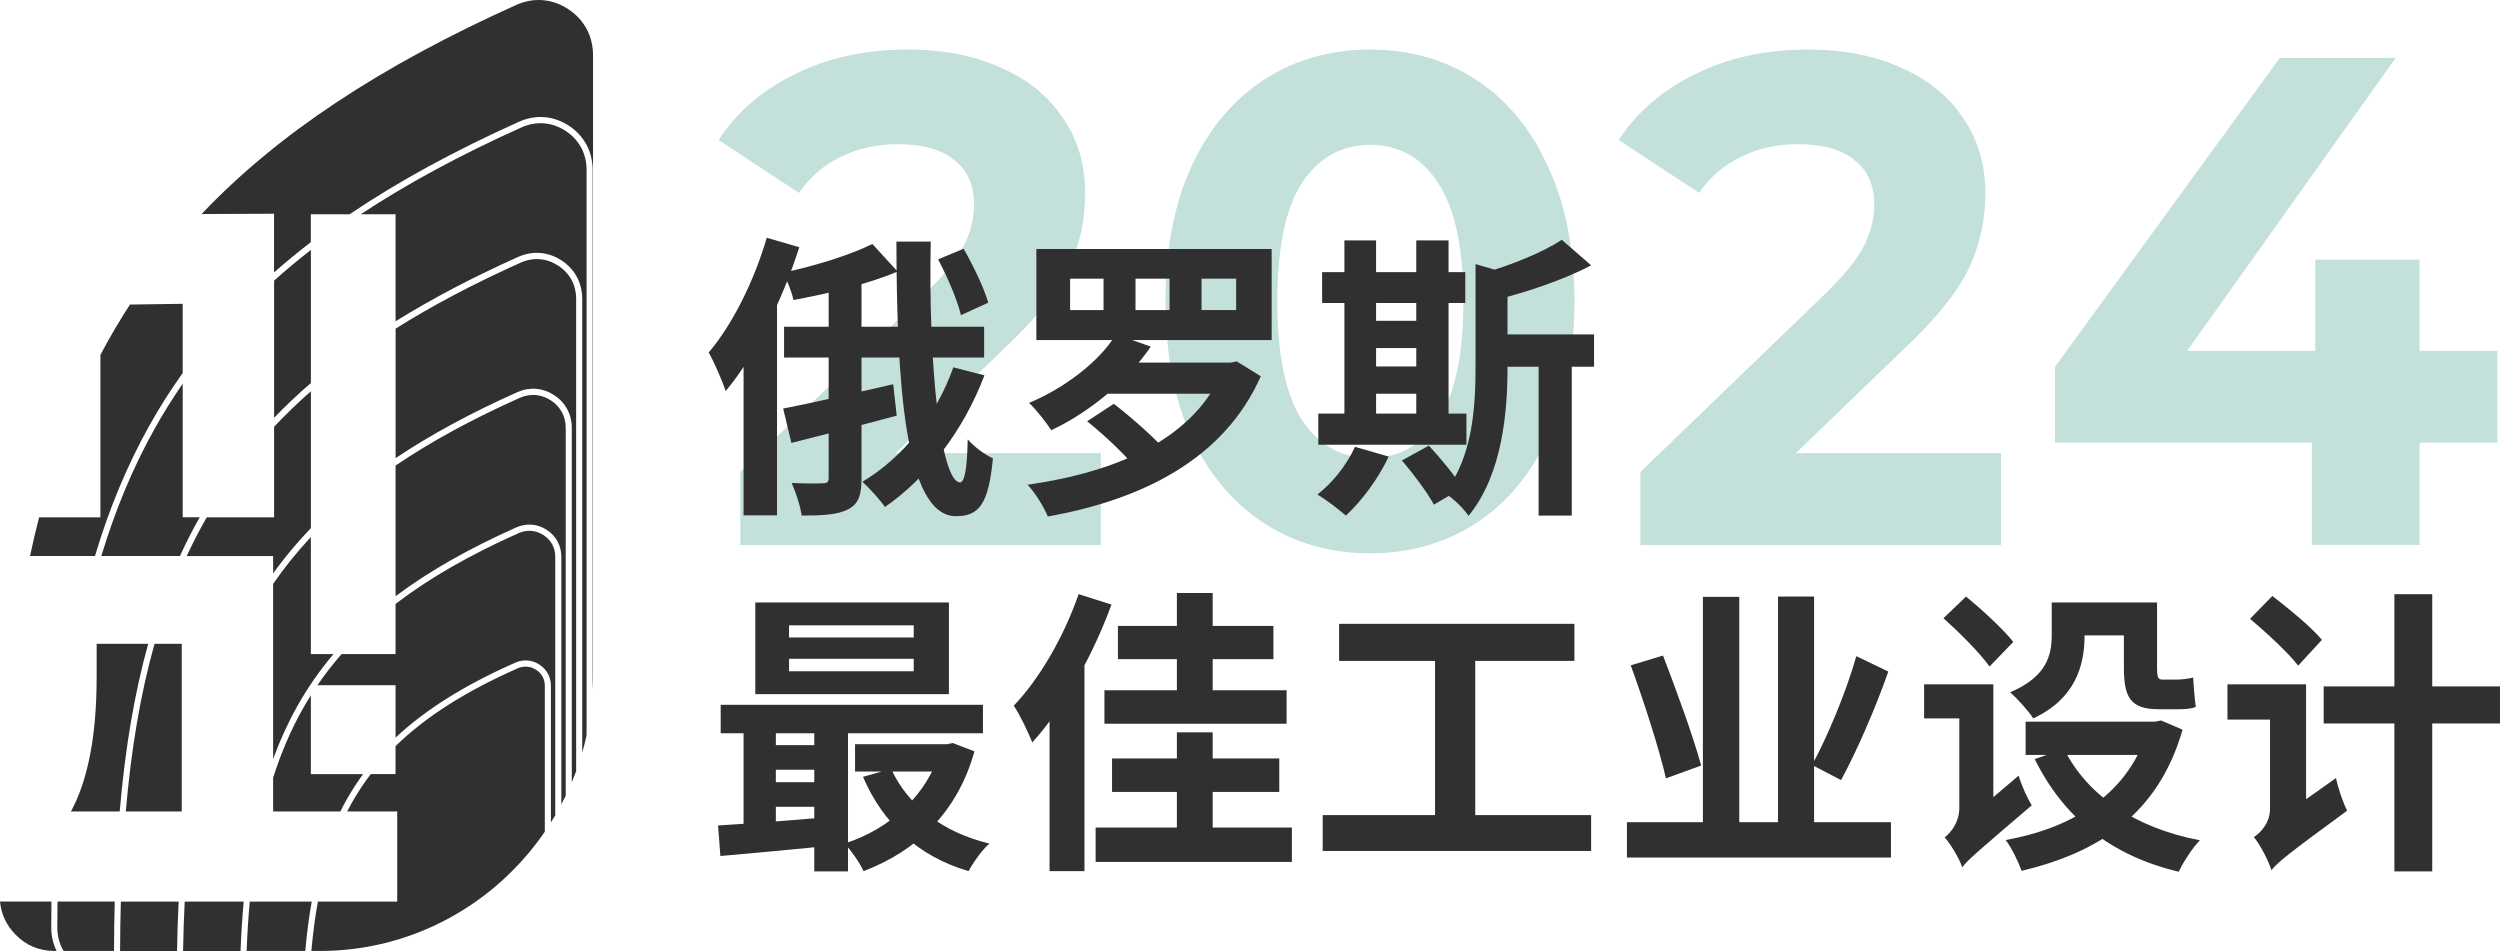
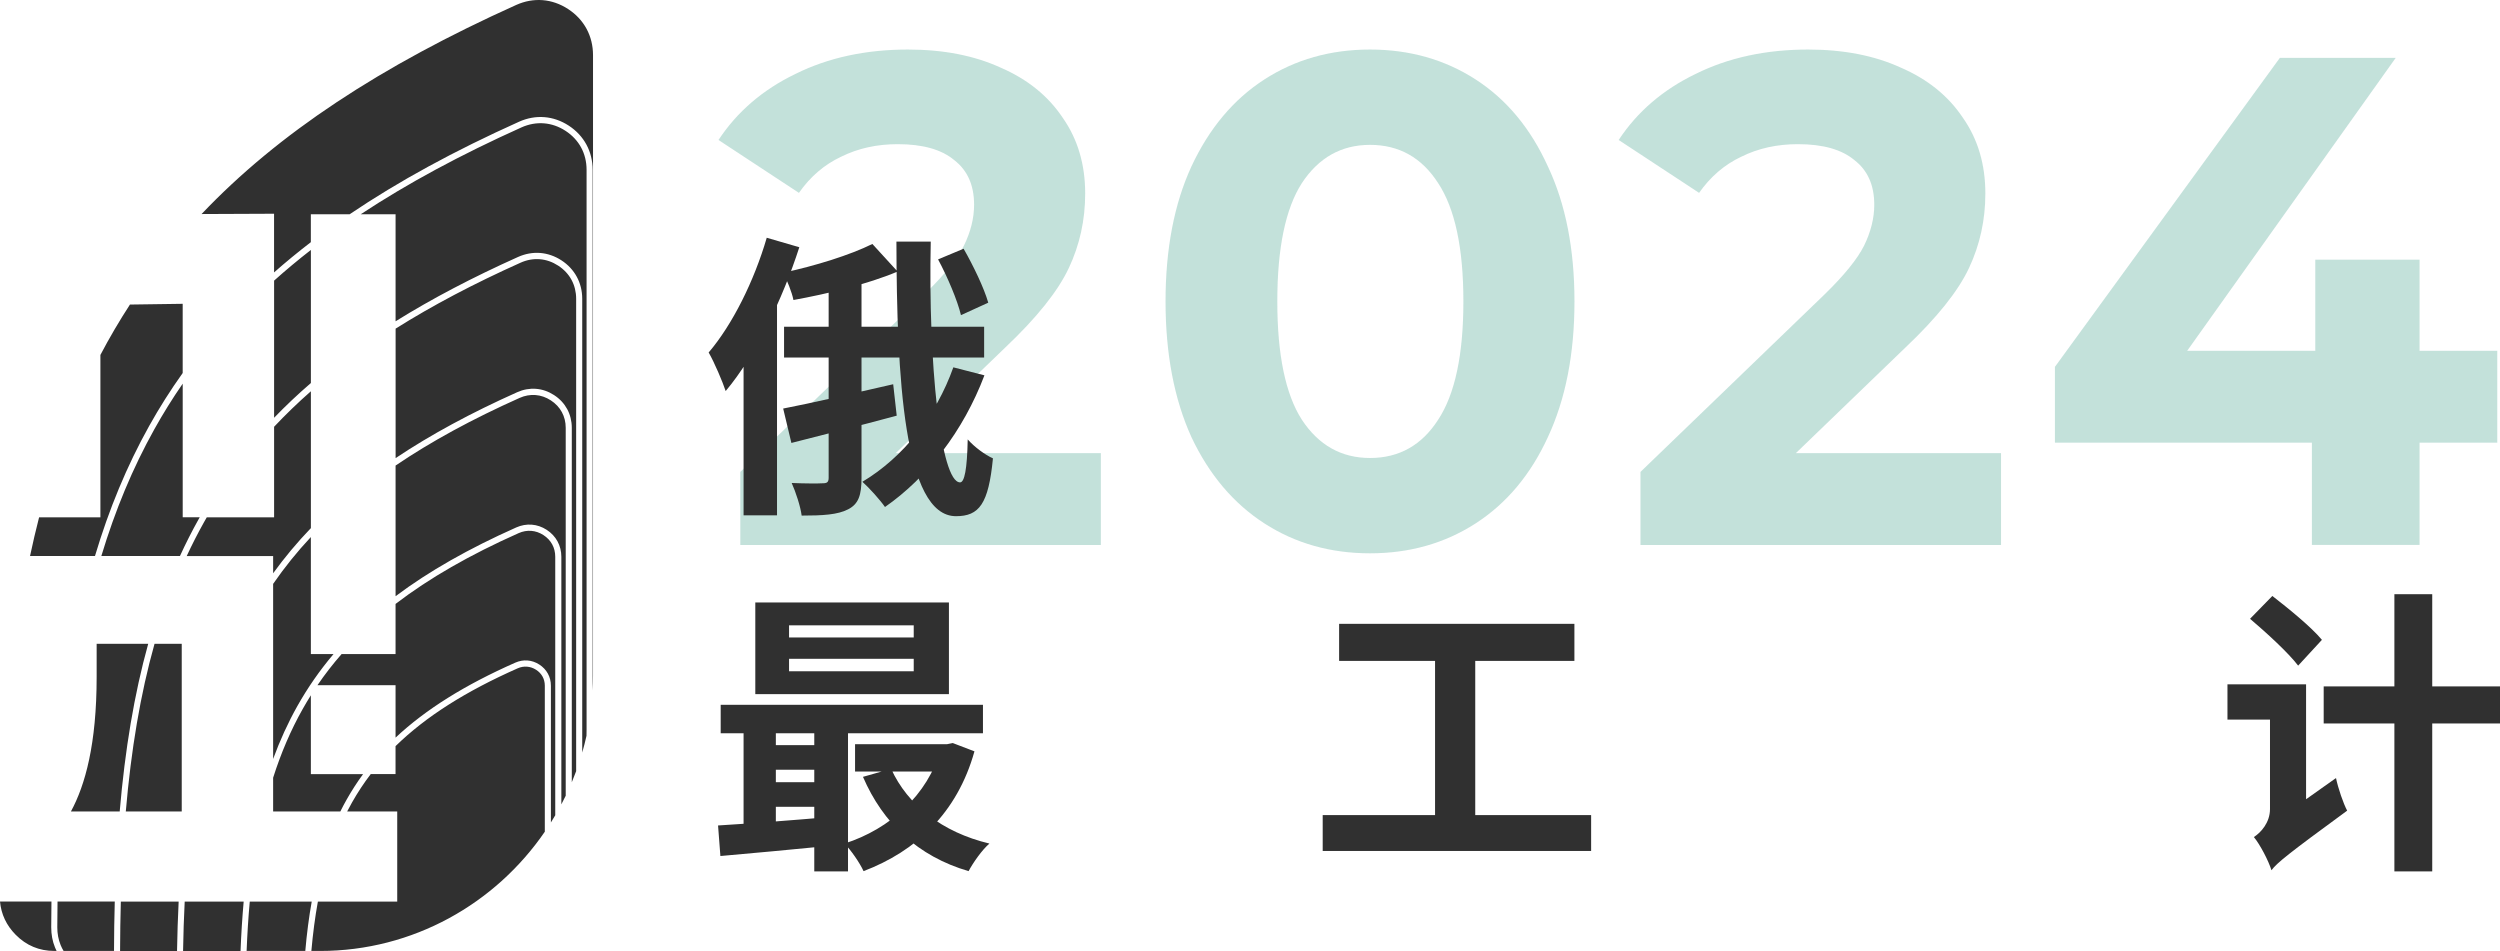
<svg xmlns="http://www.w3.org/2000/svg" width="255" height="97" viewBox="0 0 255 97" fill="none">
  <g opacity="0.7">
    <path d="M254.721 45.153H246.796V55.586H235.812V45.153H209.603V37.417L232.544 5.904H244.362L223.089 35.785H236.159V26.487H246.796V35.785H254.721V45.153Z" fill="#AAD4CB" />
    <path d="M204.105 46.218V55.587H167.329V48.134L186.1 30.036C188.093 28.096 189.437 26.44 190.132 25.067C190.827 23.648 191.175 22.252 191.175 20.88C191.175 18.893 190.503 17.379 189.159 16.338C187.861 15.249 185.938 14.705 183.389 14.705C181.257 14.705 179.333 15.131 177.618 15.983C175.904 16.787 174.467 18.017 173.308 19.673L165.105 14.279C167.005 11.393 169.624 9.146 172.961 7.537C176.298 5.881 180.121 5.053 184.431 5.053C188.046 5.053 191.198 5.668 193.886 6.898C196.62 8.081 198.729 9.784 200.212 12.008C201.742 14.185 202.506 16.764 202.506 19.744C202.506 22.442 201.95 24.973 200.838 27.339C199.726 29.704 197.571 32.401 194.373 35.43L183.18 46.218H204.105Z" fill="#AAD4CB" />
    <path d="M139.741 56.438C135.708 56.438 132.117 55.421 128.965 53.386C125.813 51.352 123.334 48.418 121.526 44.586C119.765 40.706 118.885 36.092 118.885 30.745C118.885 25.399 119.765 20.809 121.526 16.976C123.334 13.097 125.813 10.139 128.965 8.105C132.117 6.07 135.708 5.053 139.741 5.053C143.773 5.053 147.364 6.07 150.516 8.105C153.668 10.139 156.124 13.097 157.885 16.976C159.693 20.809 160.596 25.399 160.596 30.745C160.596 36.092 159.693 40.706 157.885 44.586C156.124 48.418 153.668 51.352 150.516 53.386C147.364 55.421 143.773 56.438 139.741 56.438ZM139.741 46.715C142.707 46.715 145.024 45.413 146.692 42.811C148.407 40.209 149.265 36.187 149.265 30.745C149.265 25.304 148.407 21.282 146.692 18.68C145.024 16.077 142.707 14.776 139.741 14.776C136.821 14.776 134.503 16.077 132.789 18.68C131.12 21.282 130.286 25.304 130.286 30.745C130.286 36.187 131.12 40.209 132.789 42.811C134.503 45.413 136.821 46.715 139.741 46.715Z" fill="#AAD4CB" />
    <path d="M112.288 46.218V55.587H75.512V48.134L94.282 30.036C96.275 28.096 97.619 26.44 98.314 25.067C99.01 23.648 99.357 22.252 99.357 20.88C99.357 18.893 98.685 17.379 97.341 16.338C96.043 15.249 94.12 14.705 91.571 14.705C89.439 14.705 87.516 15.131 85.801 15.983C84.086 16.787 82.649 18.017 81.491 19.673L73.287 14.279C75.188 11.393 77.806 9.146 81.143 7.537C84.48 5.881 88.304 5.053 92.614 5.053C96.229 5.053 99.38 5.668 102.068 6.898C104.803 8.081 106.912 9.784 108.395 12.008C109.924 14.185 110.689 16.764 110.689 19.744C110.689 22.442 110.133 24.973 109.02 27.339C107.908 29.704 105.753 32.401 102.555 35.43L91.362 46.218H112.288Z" fill="#AAD4CB" />
  </g>
  <path d="M55.571 84.834C50.542 92.172 42.136 96.998 32.646 96.998H31.759C31.915 95.225 32.135 93.548 32.424 91.96H40.517V82.769H35.411C35.574 82.453 35.741 82.142 35.915 81.834C36.483 80.832 37.114 79.875 37.814 78.958H40.345V76.106C43.445 73.078 47.517 70.511 52.796 68.171C53.111 68.032 53.437 67.974 53.758 68.001C54.077 68.025 54.39 68.132 54.679 68.316C54.967 68.5 55.19 68.738 55.342 69.014C55.492 69.288 55.571 69.601 55.571 69.941V84.834ZM31.796 91.96C31.51 93.551 31.294 95.229 31.14 96.998H25.154C25.223 95.255 25.33 93.576 25.476 91.96H31.796ZM37.034 78.96C36.431 79.78 35.882 80.632 35.38 81.517C35.148 81.926 34.926 82.345 34.715 82.769H27.859V79.329C28.661 76.811 29.655 74.483 30.875 72.318C31.142 71.843 31.421 71.376 31.708 70.918V78.96H37.036H37.034ZM56.635 83.159C56.49 83.405 56.342 83.649 56.192 83.891V69.942C56.192 69.494 56.086 69.076 55.882 68.706C55.681 68.34 55.386 68.025 55.007 67.781C54.63 67.539 54.221 67.4 53.804 67.368C53.388 67.336 52.963 67.412 52.553 67.592C47.441 69.856 43.442 72.337 40.347 75.239V69.892H32.38C33.133 68.79 33.952 67.73 34.845 66.712H40.347V61.601C43.788 58.963 47.932 56.593 52.897 54.381C53.322 54.191 53.761 54.114 54.19 54.148C54.619 54.182 55.04 54.325 55.43 54.578C55.82 54.829 56.122 55.154 56.325 55.527C56.529 55.899 56.635 56.328 56.635 56.79V83.161V83.159ZM24.855 91.962C24.711 93.58 24.604 95.259 24.535 97H18.673C18.702 95.272 18.757 93.593 18.839 91.962H24.855ZM34.021 66.713C32.617 68.37 31.395 70.128 30.338 72.004C29.381 73.706 28.558 75.506 27.859 77.416V59.556C29.011 57.886 30.291 56.297 31.708 54.779V66.713H34.021ZM57.701 81.168C57.558 81.463 57.41 81.755 57.258 82.044V56.79C57.258 56.22 57.122 55.689 56.867 55.22C56.613 54.752 56.239 54.351 55.761 54.041C55.283 53.732 54.767 53.557 54.238 53.516C53.71 53.475 53.172 53.57 52.652 53.801C47.821 55.955 43.755 58.257 40.349 60.813V47.486C43.986 45.02 48.178 42.744 52.996 40.589C53.531 40.348 54.082 40.253 54.622 40.294C55.163 40.335 55.692 40.517 56.182 40.836C56.672 41.153 57.054 41.562 57.311 42.037C57.567 42.51 57.703 43.05 57.703 43.636V81.168H57.701ZM12.831 82.77C13.373 76.479 14.316 70.813 15.762 65.668H18.537V82.77H12.829H12.831ZM18.222 91.962C18.142 93.595 18.087 95.274 18.057 97H12.248C12.255 95.281 12.279 93.602 12.325 91.962H18.222ZM31.71 53.869C30.3 55.336 29.02 56.869 27.86 58.475V56.717H19.044C19.588 55.544 20.171 54.403 20.793 53.291C20.89 53.118 20.989 52.944 21.088 52.771H27.958V43.531C29.13 42.285 30.379 41.08 31.71 39.909V53.869ZM58.767 78.66C58.627 79.04 58.479 79.418 58.323 79.789V43.634C58.323 42.941 58.16 42.296 57.853 41.727C57.545 41.161 57.093 40.673 56.514 40.298C55.935 39.922 55.309 39.709 54.67 39.66C54.031 39.611 53.379 39.725 52.751 40.007C48.05 42.11 43.938 44.33 40.352 46.728V33.521C44.121 31.149 48.353 28.924 53.095 26.796C53.738 26.507 54.404 26.389 55.054 26.44C55.705 26.49 56.342 26.71 56.935 27.095C57.527 27.479 57.986 27.974 58.296 28.547C58.605 29.119 58.768 29.774 58.768 30.479V78.658L58.767 78.66ZM11.706 91.959C11.66 93.6 11.635 95.279 11.629 96.996H6.485C6.369 96.803 6.269 96.604 6.185 96.398C5.956 95.837 5.842 95.229 5.844 94.574C5.848 93.692 5.855 92.822 5.868 91.959H11.706ZM15.118 65.665C13.684 70.817 12.748 76.485 12.21 82.767H7.236C8.692 80.082 9.858 75.903 9.858 69.038V65.665H15.12H15.118ZM20.37 52.765C20.332 52.833 20.293 52.901 20.255 52.968C19.577 54.18 18.945 55.428 18.358 56.709H10.338C11.746 52.039 13.532 47.745 15.752 43.767C16.642 42.172 17.601 40.63 18.636 39.133V52.764H20.37V52.765ZM31.71 39.069C30.381 40.215 29.131 41.395 27.958 42.613V28.624C29.15 27.556 30.401 26.513 31.71 25.494V39.069ZM59.822 75.055C59.693 75.629 59.549 76.198 59.387 76.761V30.476C59.387 29.661 59.197 28.903 58.834 28.235C58.474 27.569 57.944 26.995 57.265 26.554C56.587 26.113 55.851 25.862 55.098 25.802C54.347 25.744 53.584 25.879 52.844 26.209C48.211 28.288 44.061 30.462 40.349 32.772V21.854H36.796C41.565 18.706 47.002 15.779 53.188 12.996C53.941 12.659 54.719 12.52 55.483 12.58C56.245 12.64 56.992 12.895 57.684 13.347C58.377 13.799 58.915 14.379 59.278 15.051C59.64 15.723 59.831 16.492 59.831 17.321V74.376C59.831 74.603 59.827 74.83 59.822 75.057V75.055ZM5.249 91.959C5.238 92.822 5.229 93.694 5.225 94.574C5.223 95.315 5.351 96.006 5.611 96.642C5.661 96.762 5.714 96.88 5.772 96.996H5.544C4.007 96.996 2.683 96.443 1.599 95.345C0.656 94.39 0.121 93.257 0 91.957H5.247L5.249 91.959ZM20.562 21.83C28.372 13.606 38.832 6.728 52.646 0.508C54.421 -0.291 56.316 -0.143 57.948 0.923C59.58 1.988 60.488 3.671 60.488 5.63V68.954C60.488 69.451 60.475 69.944 60.45 70.434V17.323C60.45 16.389 60.23 15.516 59.816 14.749C59.402 13.983 58.794 13.325 58.014 12.816C57.234 12.308 56.389 12.017 55.527 11.949C54.666 11.882 53.787 12.037 52.939 12.418C46.374 15.37 40.645 18.486 35.658 21.858H31.706V24.702C30.397 25.706 29.148 26.734 27.954 27.787V21.8L20.561 21.832L20.562 21.83ZM3.064 56.713C3.35 55.373 3.655 54.056 3.987 52.767H10.241V36.204C11.171 34.436 12.175 32.725 13.255 31.065L18.634 30.988V38.048C17.394 39.785 16.255 41.585 15.211 43.454C12.939 47.525 11.118 51.923 9.688 56.711H3.064V56.713Z" fill="#303030" />
  <path d="M78.208 24.25L81.53 25.218C79.824 30.511 77.071 36.258 74.019 39.887C73.72 38.98 72.852 36.923 72.283 35.955C74.707 33.112 76.922 28.666 78.208 24.25ZM75.844 32.538L79.166 29.21L79.256 29.271V52.561H75.844V32.538ZM88.981 24.885L91.555 27.698C88.472 28.999 84.403 29.967 80.931 30.602C80.782 29.815 80.273 28.575 79.884 27.819C83.146 27.123 86.737 26.004 88.981 24.885ZM79.974 33.324H100.382V36.469H79.974V33.324ZM84.522 27.486H87.874V48.749C87.874 50.504 87.575 51.411 86.497 51.956C85.45 52.5 83.924 52.591 81.769 52.591C81.65 51.653 81.171 50.201 80.752 49.264C82.099 49.324 83.475 49.324 83.924 49.294C84.373 49.294 84.522 49.173 84.522 48.719V27.486ZM79.884 41.672C82.727 41.127 87.036 40.129 91.106 39.192L91.465 42.398C87.784 43.396 83.774 44.394 80.722 45.181L79.884 41.672ZM91.435 24.643H94.936C94.667 36.953 95.924 49.203 97.928 49.203C98.377 49.203 98.647 47.872 98.706 44.818C99.395 45.604 100.472 46.39 101.28 46.753C100.831 51.411 99.874 52.651 97.51 52.651C92.183 52.651 91.465 38.405 91.435 24.643ZM97.24 37.468L100.412 38.284C98.258 43.971 94.577 48.719 90.268 51.714C89.789 51.018 88.652 49.748 87.964 49.143C92.153 46.632 95.475 42.428 97.24 37.468ZM95.684 26.458L98.287 25.369C99.275 27.093 100.382 29.392 100.801 30.874L98.018 32.144C97.659 30.632 96.642 28.242 95.684 26.458Z" fill="#303030" />
-   <path d="M122.556 28.424V31.63H126.087V28.424H122.556ZM115.823 28.424V31.63H119.294V28.424H115.823ZM109.15 28.424V31.63H112.561V28.424H109.15ZM105.709 25.399H129.708V34.685H105.709V25.399ZM110.886 42.972L113.609 41.188C115.524 42.67 118.037 44.878 119.264 46.39L116.332 48.356C115.284 46.874 112.861 44.545 110.886 42.972ZM111.993 36.984H125.668V40.16H111.993V36.984ZM113.818 34.11L117.379 35.35C115.075 38.768 111.215 42.005 107.235 43.88C106.696 43.063 105.649 41.732 104.961 41.097C108.671 39.555 112.232 36.772 113.818 34.11ZM124.8 36.984H125.518L126.147 36.863L128.601 38.375C124.83 46.904 116.392 50.988 106.876 52.682C106.517 51.774 105.529 50.171 104.811 49.445C114.117 48.114 121.957 44.666 124.8 37.589V36.984Z" fill="#303030" />
-   <path d="M151.493 34.11H162.594V37.407H151.493V34.11ZM156.939 35.653H160.32V52.591H156.939V35.653ZM150.505 26.942L154.515 28.091C154.485 28.363 154.275 28.515 153.767 28.605V37.498C153.767 41.853 153.288 48.356 149.787 52.621C149.338 51.895 148.111 50.715 147.333 50.292C150.236 46.602 150.505 41.46 150.505 37.407V26.942ZM159.303 24.462L162.295 27.063C159.393 28.605 155.532 29.846 152.211 30.692C152.001 29.936 151.463 28.666 151.014 27.94C154.036 27.093 157.328 25.762 159.303 24.462ZM134.855 27.759H149.458V30.904H134.855V27.759ZM138.745 32.719H145.867V35.502H138.745V32.719ZM138.745 37.377H145.897V40.16H138.745V37.377ZM134.466 42.186H149.577V45.362H134.466V42.186ZM137.129 24.522H140.361V43.366H137.129V24.522ZM144.46 24.522H147.752V43.366H144.46V24.522ZM138.206 45.574L141.648 46.572C140.6 48.81 138.865 51.139 137.279 52.591C136.59 51.986 135.214 50.927 134.376 50.443C135.932 49.233 137.398 47.388 138.206 45.574ZM142.994 46.965L145.747 45.453C146.944 46.753 148.47 48.568 149.158 49.778L146.256 51.472C145.627 50.292 144.191 48.356 142.994 46.965Z" fill="#303030" />
  <path d="M80.483 67.2V68.47H93.2V67.2H80.483ZM80.483 63.782V65.022H93.2V63.782H80.483ZM77.041 61.453H96.791V70.799H77.041V61.453ZM73.51 71.888H100.262V74.792H73.51V71.888ZM87.216 75.911H97.001V78.693H87.216V75.911ZM78.089 76.001H84.911V78.512H78.089V76.001ZM78.089 79.782H84.911V82.293H78.089V79.782ZM90.896 78.421C92.572 82.111 96.103 84.894 100.921 86.043C100.173 86.678 99.245 88.009 98.796 88.856C93.619 87.344 90.058 83.956 88.023 79.238L90.896 78.421ZM95.953 75.911H96.582L97.18 75.79L99.395 76.637C97.629 82.958 93.41 86.83 88.083 88.856C87.694 88.009 86.797 86.709 86.138 86.043C90.776 84.561 94.637 81.083 95.953 76.425V75.911ZM73.241 84.198C76.233 84.017 80.632 83.684 84.822 83.321V86.255C80.812 86.648 76.622 87.041 73.48 87.314L73.241 84.198ZM83.056 72.826H86.497V88.886H83.056V72.826ZM75.844 72.916H79.136V85.257H75.844V72.916Z" fill="#303030" />
-   <path d="M110.018 60.606L113.369 61.665C111.514 66.776 108.462 72.251 105.29 75.729C104.961 74.852 104.003 72.856 103.405 71.979C106.038 69.226 108.522 64.931 110.018 60.606ZM107.055 69.045L110.586 65.445L110.616 65.476V88.856H107.055V69.045ZM114.028 63.843H129.887V67.23H114.028V63.843ZM113.429 77.363H130.486V80.78H113.429V77.363ZM112.651 70.406H131.234V73.824H112.651V70.406ZM111.753 84.41H131.773V87.918H111.753V84.41ZM120.042 60.485H123.693V72.463H120.042V60.485ZM120.042 74.701H123.693V86.951H120.042V74.701Z" fill="#303030" />
  <path d="M136.59 63.631H160.589V67.412H136.59V63.631ZM134.915 83.14H162.295V86.799H134.915V83.14ZM146.376 65.688H150.475V84.591H146.376V65.688Z" fill="#303030" />
-   <path d="M165.946 83.865H192.878V87.465H165.946V83.865ZM173.696 60.878H177.407V85.227H173.696V60.878ZM181.357 60.848H185.037V85.438H181.357V60.848ZM189.347 66.928L192.608 68.5C191.262 72.342 189.376 76.637 187.79 79.57L184.828 78.028C186.384 75.185 188.299 70.618 189.347 66.928ZM166.335 67.865L169.627 66.867C171.003 70.436 172.739 75.185 173.517 78.088L169.926 79.389C169.267 76.485 167.681 71.555 166.335 67.865Z" fill="#303030" />
-   <path d="M198.234 63.056L200.538 60.848C202.154 62.179 204.338 64.175 205.356 65.476L202.932 67.986C201.974 66.625 199.85 64.508 198.234 63.056ZM200.149 88.463L199.341 85.287L199.97 84.168L205.895 79.117C206.194 80.085 206.792 81.446 207.241 82.141C201.675 86.89 200.688 87.737 200.149 88.463ZM196.259 69.801H201.675V73.279H196.259V69.801ZM210.144 61.453H218.283V64.81H210.144V61.453ZM206.613 73.612H220.258V77H206.613V73.612ZM219.181 73.612H219.809L220.438 73.491L222.622 74.429C220.168 82.988 214.124 86.951 206.194 88.826C205.895 87.918 205.176 86.467 204.578 85.68C211.7 84.41 217.296 80.78 219.181 74.126V73.612ZM210.533 76.395C212.897 81.143 217.774 84.44 224.388 85.71C223.64 86.467 222.682 87.949 222.233 88.917C215.231 87.253 210.473 83.351 207.54 77.423L210.533 76.395ZM209.276 61.453H212.627V64.841C212.627 67.895 211.67 71.283 207.391 73.279C206.972 72.584 205.685 71.162 205.027 70.618C208.797 69.015 209.276 66.807 209.276 64.75V61.453ZM216.637 61.453H220.019V68.077C220.019 68.954 220.079 69.317 220.527 69.317C220.827 69.317 221.724 69.317 222.083 69.317C222.532 69.317 223.28 69.226 223.699 69.105C223.759 70.013 223.849 71.283 223.969 72.1C223.52 72.311 222.802 72.342 222.113 72.342C221.665 72.342 220.617 72.342 220.198 72.342C217.236 72.342 216.637 71.071 216.637 68.047V61.453ZM200.149 88.463C199.88 87.616 198.952 86.073 198.354 85.408C199.012 84.924 199.85 83.835 199.85 82.414V69.801H203.321V84.924C203.321 84.924 200.149 87.162 200.149 88.463Z" fill="#303030" />
  <path d="M229.505 63.117L231.779 60.788C233.455 62.088 235.759 63.963 236.836 65.264L234.412 67.895C233.425 66.595 231.18 64.538 229.505 63.117ZM231.689 88.765L230.851 85.227L231.659 84.047L238.272 79.359C238.482 80.387 239.021 81.96 239.41 82.686C233.335 87.132 232.258 88.009 231.689 88.765ZM227.201 69.801H233.874V73.4H227.201V69.801ZM237.016 70.013H255V73.793H237.016V70.013ZM244.227 60.606H248.088V88.886H244.227V60.606ZM231.689 88.765C231.39 87.797 230.522 86.134 229.894 85.378C230.612 84.924 231.539 83.896 231.539 82.535V69.801H235.22V85.257C235.22 85.257 231.689 87.435 231.689 88.765Z" fill="#303030" />
</svg>